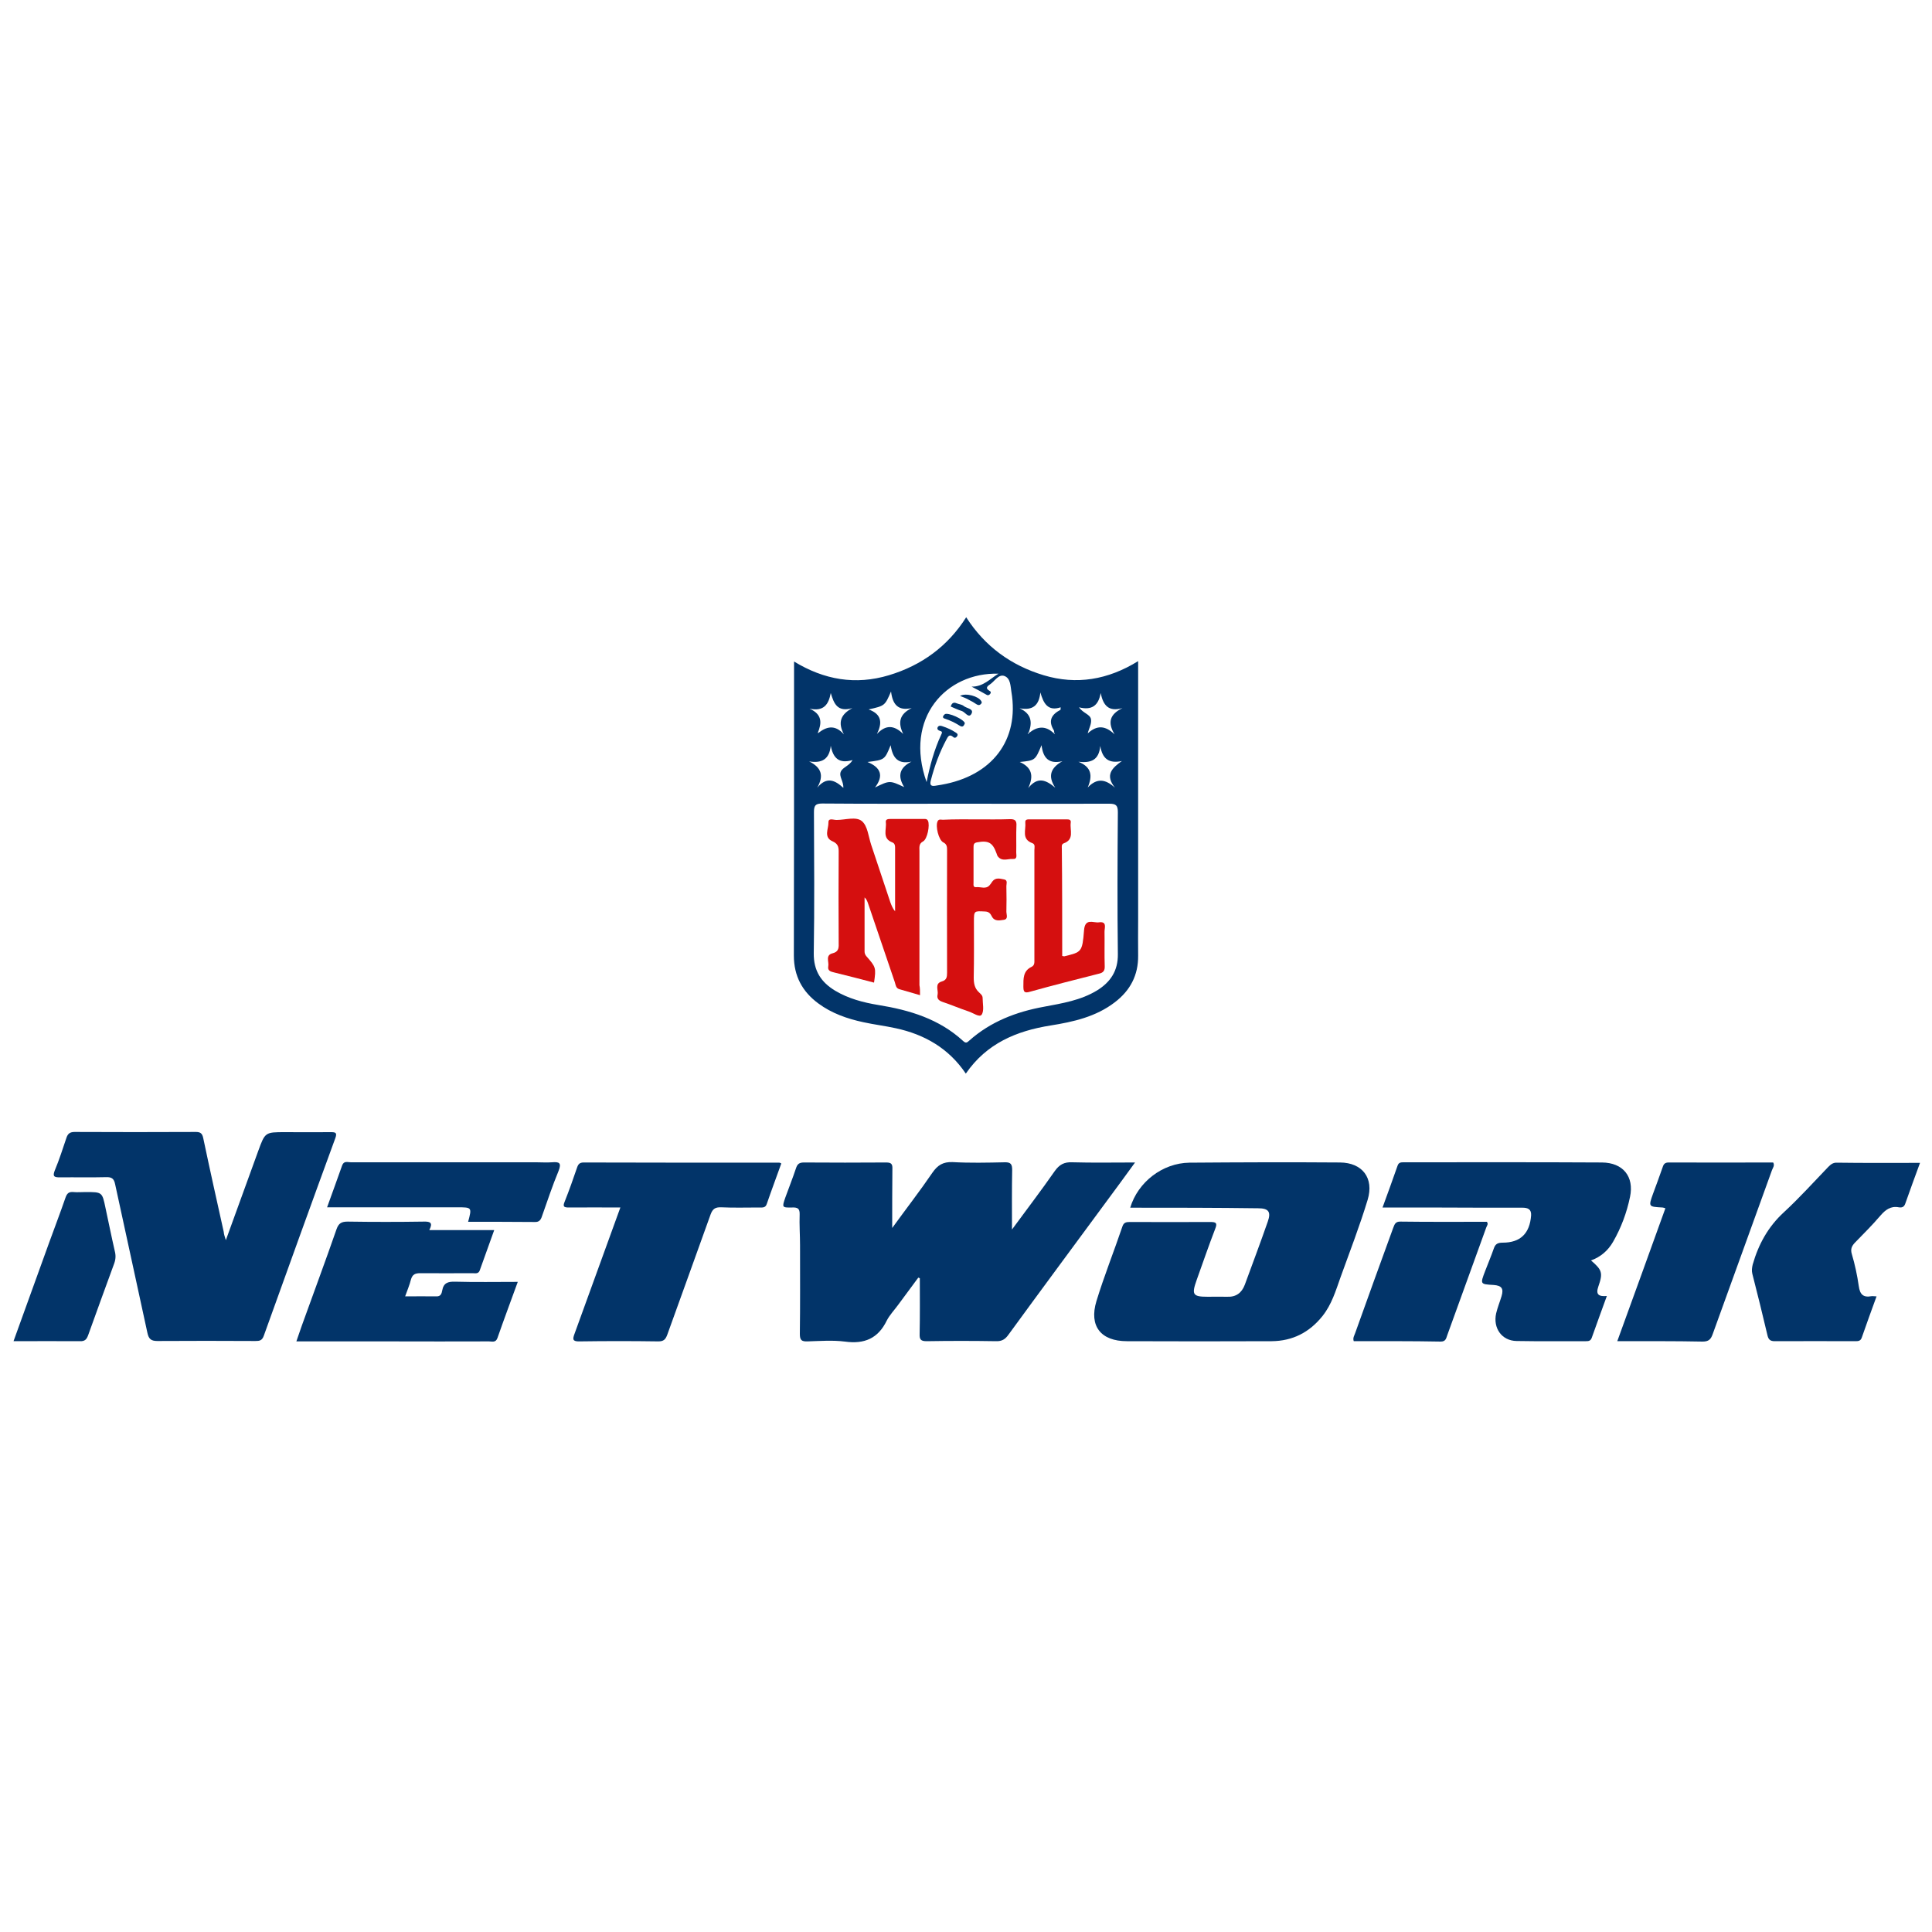
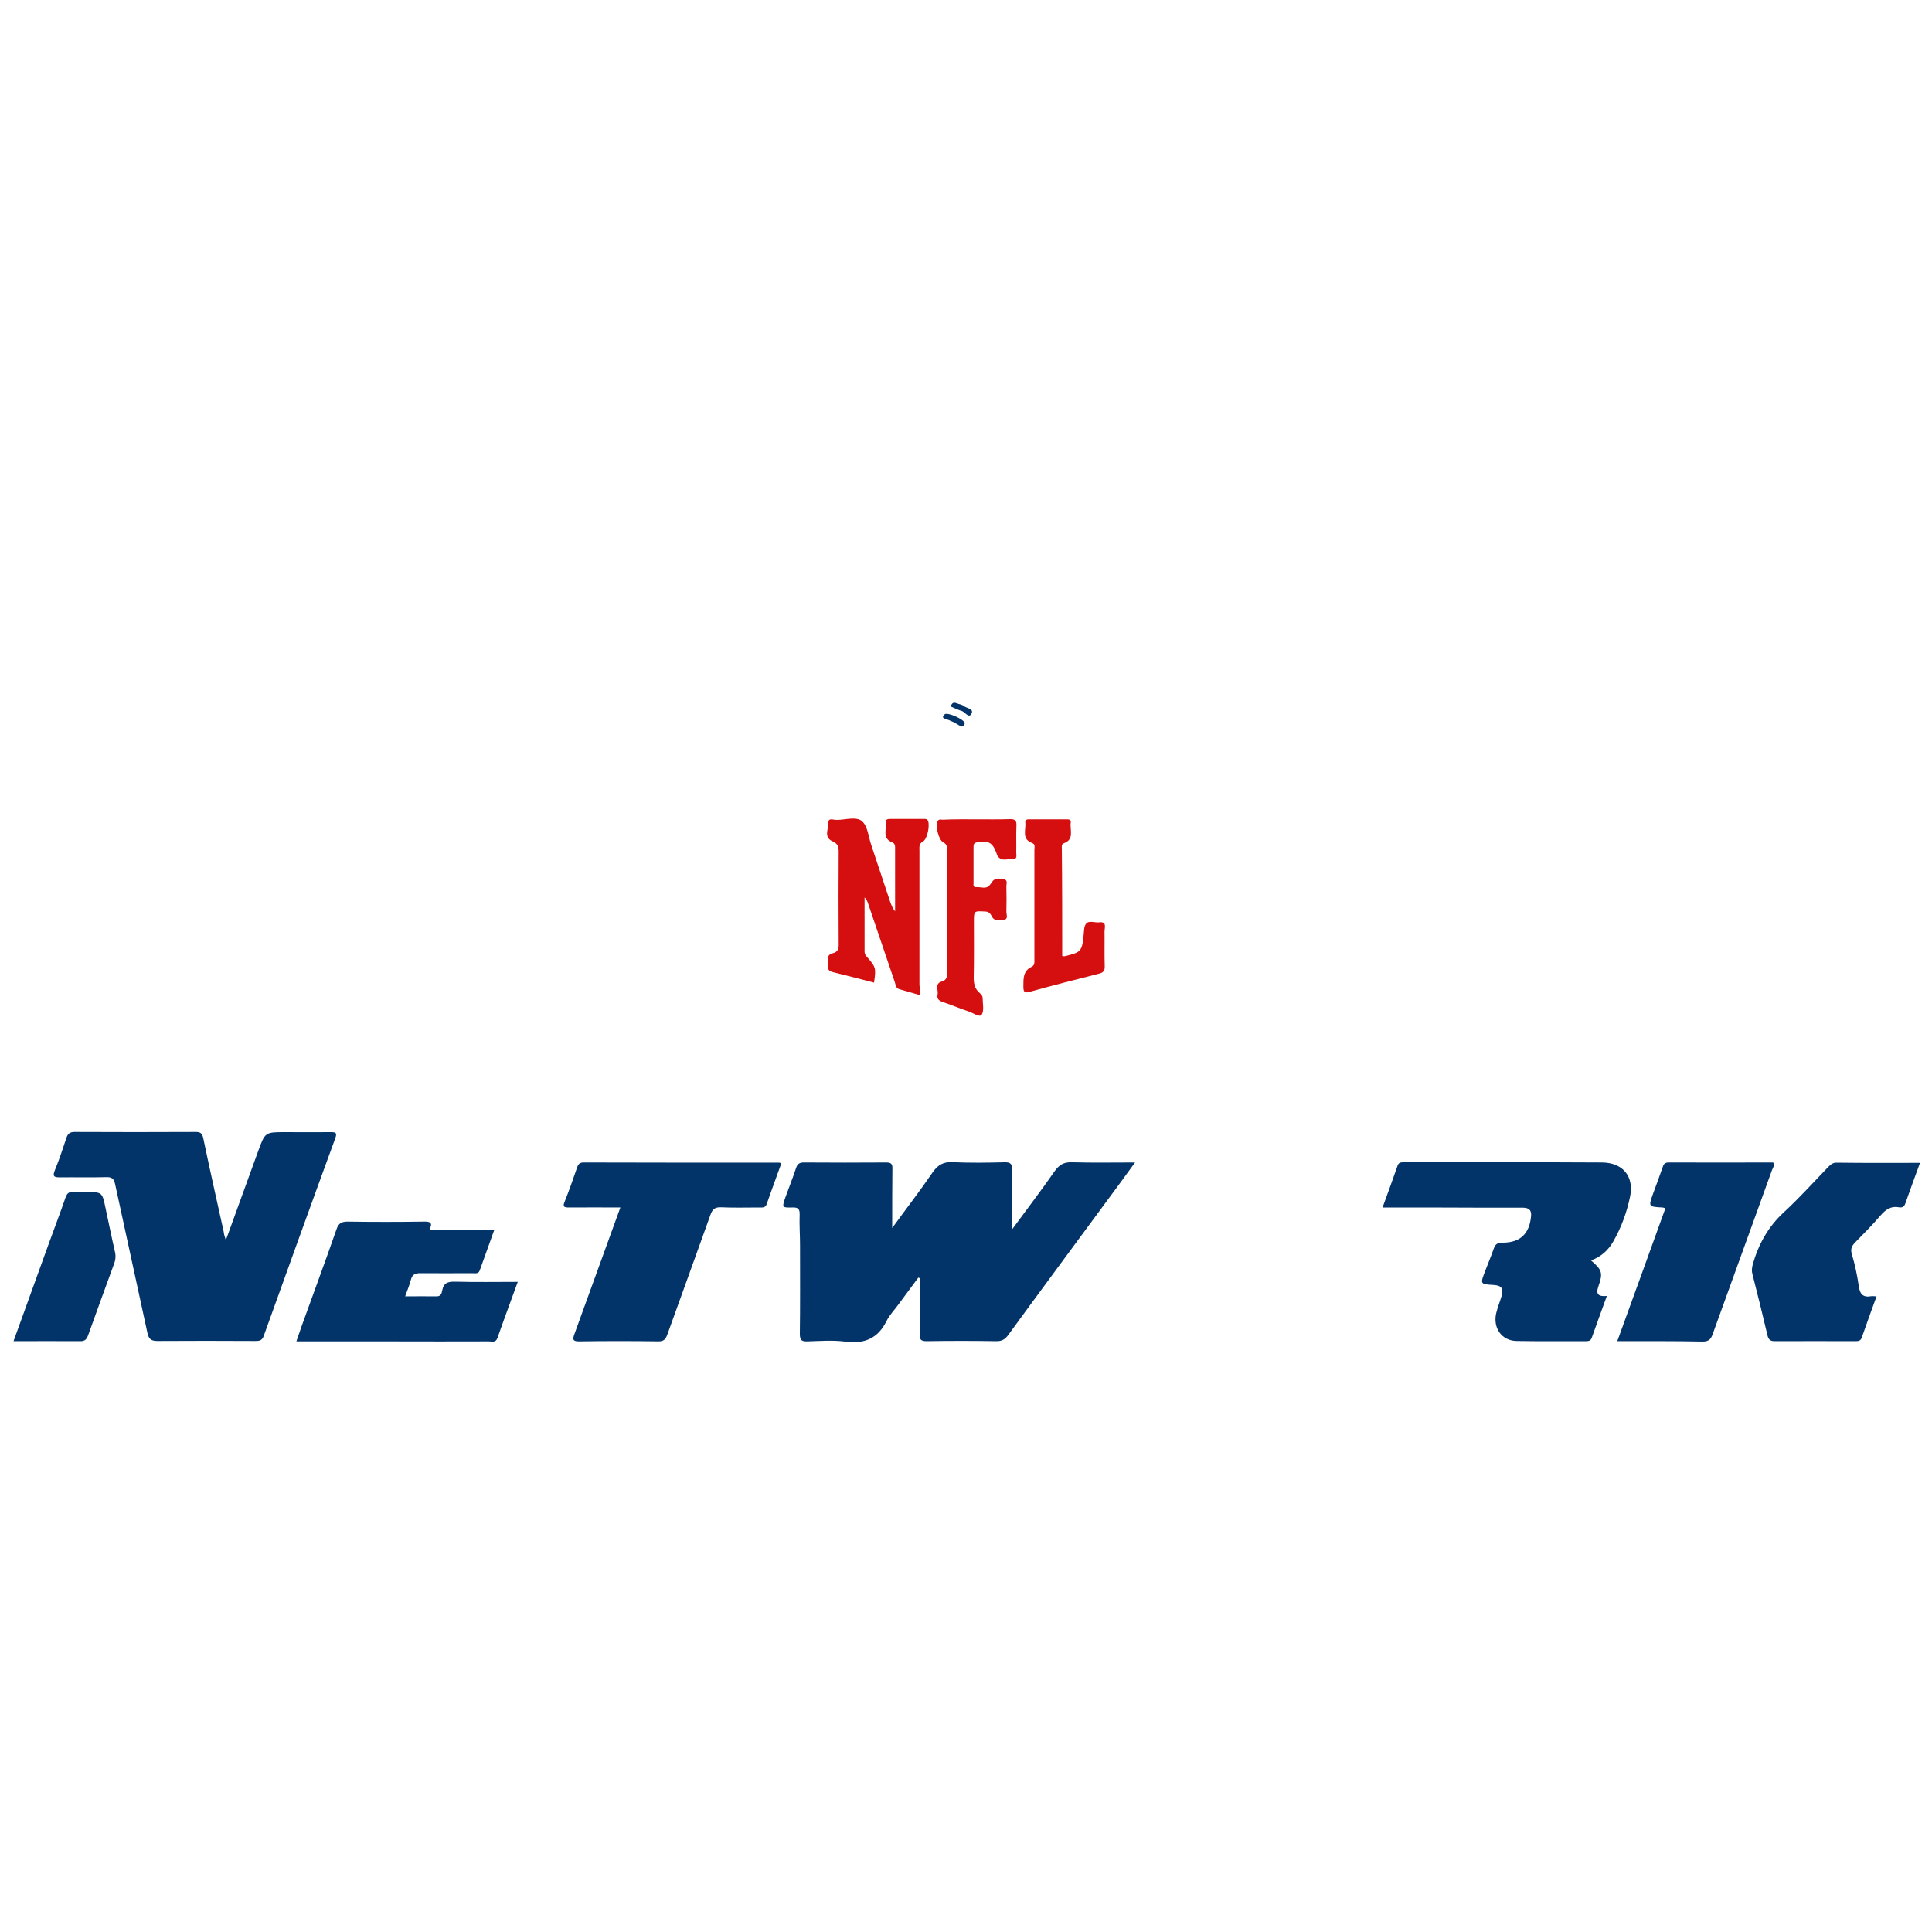
<svg xmlns="http://www.w3.org/2000/svg" version="1.1" id="Layer_1" x="0px" y="0px" viewBox="0 0 1000 1000" style="enable-background:new 0 0 1000 1000;" xml:space="preserve">
  <style type="text/css">
	.st0{fill:#023469;}
	.st1{fill:#D50F0F;}
</style>
  <g>
-     <path class="st0" d="M589.1,342.2c0,45.1,0,89.4,0,133.6c0,6.3-0.1,12.6,0,18.8c0.1,10.2-4.1,18.1-12.1,24.2   c-9.8,7.5-21.4,10.1-33.3,12c-17.5,2.8-33,9.2-43.8,24.9c-8.8-13.1-21.4-20.3-36.3-23.5c-5.5-1.2-11.2-1.9-16.7-3.1   c-8.4-1.8-16.4-4.6-23.3-9.7c-8.3-6.1-12.7-14.2-12.7-24.8c0.1-48.9,0.1-97.7,0.1-146.6c0-1.6,0-3.3,0-5.6   c15.6,9.5,31.8,12.3,49.1,7.1c16.9-5.1,30.4-14.9,40-30c9.7,15.1,23.2,24.9,40.1,30C557.2,354.6,573.4,351.9,589.1,342.2z    M545.3,379.4c0.2,0.2,0.4,0.3,0.6,0.5c0-0.1,0.1-0.3,0-0.4c-0.2-0.4-0.4-0.4-0.7,0c0.6-0.4,0.5-1.1,0.2-1.6   c-3-4.9-1.1-8.1,3.5-10.5c0.1-0.1,0-0.5,0.1-1.3c-6.6,2.2-8.9-2-10.5-7.7c-0.7,6.6-3.8,9.5-10.8,8.2c6.4,2.9,6.6,7.4,4.8,12.5   c0,0.1,0.2,0.2,0.2,0.4c-0.2-0.4-0.5-0.4-0.7,0c-0.1,0.1,0,0.3,0,0.4c0.2-0.2,0.4-0.3,0.6-0.5C536.9,375.9,541.1,375.5,545.3,379.4   z M423.4,379.5c4.3-3.4,8.7-4.7,13.4,0.6c-3.2-6.1-1.8-10.3,4.4-13.6c-7.8,2.3-9.6-2.4-11.2-7.8c-1.1,5.9-3.6,9.7-11,8.1   c6.8,3,6.3,7.6,4.3,12.5C423.3,379.2,423.4,379.4,423.4,379.5c-0.1,0.1-0.2,0.1-0.3,0.2C423.2,379.6,423.3,379.5,423.4,379.5z    M500,416c-24.8,0-49.6,0.1-74.4-0.1c-3.6,0-4.3,1.1-4.3,4.5c0.1,24.3,0.3,48.7-0.1,73c-0.1,9.1,3.8,15,11.1,19.4   c6.9,4.1,14.5,6.1,22.4,7.4c16.1,2.6,31.4,7.2,43.8,18.6c1.4,1.3,2,0.9,3.2-0.2c11-9.8,24.3-14.9,38.6-17.5   c9.5-1.8,19.1-3.3,27.6-8.5c6.9-4.3,10.8-10.1,10.7-18.7c-0.3-24.5-0.2-49,0-73.5c0-3.6-1-4.4-4.5-4.4   C549.3,416.1,524.7,416,500,416z M479.6,404.8c1.7-8.4,3.9-16.7,7.6-24.6c0.5-1,0.6-1.6-0.7-1.9c-0.9-0.3-1.7-0.9-1.1-2   c0.6-0.9,1.6-0.7,2.4-0.4c2.4,0.8,4.7,1.8,6.8,3.2c0.8,0.5,1.5,1,0.7,2.1c-0.5,0.7-1.2,0.9-1.9,0.3c-1.9-1.7-2.7-0.4-3.5,1.2   c-3.6,6.7-6.2,13.8-8.1,21.2c-0.6,2.2-0.1,3.2,2.3,2.8c1-0.2,2.1-0.3,3.1-0.5c26.4-4.6,40.5-23.2,36.3-48.1c-0.5-3-0.4-7-3.6-8.2   c-3-1.1-5,2.6-7.3,4.2c-1.3,0.9-3,2-0.4,3.5c0.8,0.4,0.8,1.1,0.1,1.8c-0.5,0.4-0.9,0.6-1.5,0.3c-2.6-1.5-5.2-2.9-7.9-4.3   c6,0.1,9.6-4.1,13.9-6.7C489.7,347.9,467.8,371.7,479.6,404.8z M558.5,366.1c2.1,3.1,5.8,3.6,6.2,6.2c0.4,2.3-1.1,4.8-1.7,7.3   c4.8-4.4,9.1-4.1,13.9,0.5c-3.6-6-2.7-10.3,4.1-13.6c-7.3,2.1-10-1.5-11.3-7.8C568.6,365.2,565.1,367.8,558.5,366.1z M527.8,394.4   c6.1,2.7,7.5,7,4.4,13.5c5-6.2,9.3-4.1,14-0.2c-4-6-2.4-10.3,3.7-13.7c-7,1.6-10-1.6-10.8-8.3C535.8,393.6,535.8,393.6,527.8,394.4   z M449.6,367.2c6.9,2.5,7.1,7,4.3,12.7c4.7-5,9-4.5,13.6,0c-2.9-6-1.9-10.3,4.4-13.4c-7.1,1.6-9.9-1.9-10.7-8.6   C458,365.3,458,365.3,449.6,367.2z M558.2,394.3c6.8,2.7,7.4,7.2,4.8,13.3c4.8-5,9.1-4.4,14.1,0.1c-5.3-6.6-1.5-10.2,3.6-13.8   c-6.6,1.4-10.1-1-11.2-7.8C568.8,393.5,564.7,395,558.2,394.3z M471.8,394.2c-6.9,1.5-9.8-1.8-10.8-8.5c-3.1,7.6-3.1,7.6-12,8.7   c6.8,2.8,8.6,7,3.9,13.2c7.6-3.7,7.6-3.7,15.1-0.2C464.3,401.4,465.8,397.2,471.8,394.2z M423,407.7c4.9-5.9,9.2-3.9,13.5,0.1   c0.2-3.4-2.4-5.9-1.3-8.4c1-2.3,4.3-2.9,6.1-6c-7.1,2.1-10.1-1.1-11.3-7.4c-0.7,6.9-4.5,9.2-11.2,8.1   C425.1,397.2,426.6,401.4,423,407.7z" />
    <path class="st0" d="M475.3,661.3c-3.5,4.7-7,9.5-10.5,14.2c-1.9,2.6-4.3,5.1-5.8,8c-4.5,9.3-11.6,12.3-21.7,10.9   c-6.3-0.8-12.8-0.3-19.3-0.1c-3.1,0.1-4-0.6-4-3.9c0.2-15.2,0.1-30.5,0.1-45.7c0-5.4-0.4-10.8-0.2-16.1c0.1-3.1-1.1-3.7-3.8-3.6   c-5.4,0.1-5.4,0-3.6-5.2c1.8-5,3.8-10,5.5-15.1c0.7-2.2,1.7-3,4.1-3c14.2,0.1,28.4,0.1,42.6,0c2.5,0,3.3,0.7,3.2,3.2   c-0.1,9.8-0.1,19.6-0.1,30.7c7.4-10.2,14.4-19.2,20.8-28.6c2.7-3.9,5.5-5.7,10.5-5.5c8.9,0.5,17.9,0.3,26.9,0.1   c3.2-0.1,3.9,1,3.9,4c-0.2,9.9-0.1,19.9-0.1,30.8c7.8-10.6,15.2-20.3,22.1-30.2c2.4-3.4,4.9-4.8,9.1-4.6   c10.6,0.3,21.1,0.1,32.5,0.1c-5.3,7.3-10.2,14-15.1,20.6c-16.8,22.8-33.7,45.6-50.4,68.5c-1.7,2.4-3.4,3.5-6.5,3.4   c-12-0.2-23.9-0.2-35.9,0c-3,0-3.7-0.9-3.6-3.7c0.2-9.6,0.1-19.3,0.1-28.9C475.9,661.5,475.6,661.4,475.3,661.3z" />
    <path class="st0" d="M116.9,641.9c5.8-15.9,11.2-30.9,16.7-46c3.6-9.9,3.6-9.9,14-9.9c7.9,0,15.8,0.1,23.8,0c2.4,0,3.1,0.4,2.2,3   c-12.5,34.1-24.8,68.3-37.1,102.5c-0.9,2.4-2.2,2.6-4.3,2.6c-16.9-0.1-33.8-0.1-50.7,0c-3.3,0-4.5-1-5.2-4.2   c-5.5-25.7-11.2-51.3-16.7-76.9c-0.6-3-1.8-3.8-4.7-3.7c-7.9,0.2-15.8,0-23.8,0.1c-2.9,0-4.1-0.3-2.7-3.7c2.3-5.5,4.1-11.2,6-16.8   c0.7-2.1,1.8-3,4.2-3c20.9,0.1,41.8,0.1,62.8,0c2.4,0,3.3,0.8,3.8,3.2c3.4,16.2,7,32.3,10.6,48.5   C115.9,638.9,116.3,640,116.9,641.9z" />
-     <path class="st0" d="M585,625.1c4-13.3,16.7-23.1,30.6-23.3c26-0.2,52-0.3,78-0.1c11.5,0.1,17.7,8,14.3,19.3   c-4.1,13.5-9.2,26.7-14,40c-2.5,7-4.6,14.2-9.4,20.2c-6.8,8.5-15.5,12.9-26.3,13c-24.9,0.1-49.9,0.1-74.9,0   c-13.5,0-19.7-7.8-15.8-20.7c4-13.1,9.1-25.8,13.5-38.8c0.7-2,2-2.2,3.8-2.2c13.9,0,27.8,0.1,41.7,0c2.9,0,3.7,0.5,2.5,3.5   c-3.4,8.8-6.4,17.6-9.6,26.5c-2.7,7.6-2.1,8.7,5.8,8.7c3.3,0,6.6-0.1,9.9,0c4.7,0.2,7.6-2,9.2-6.2c4-10.9,8.1-21.8,11.9-32.7   c1.8-5.1,0.4-6.9-5-6.9C629.3,625.1,607.3,625.1,585,625.1z" />
    <path class="st0" d="M715.6,625c2.7-7.4,5.3-14.5,7.8-21.7c0.6-1.7,1.8-1.7,3.2-1.7c34.2,0,68.4-0.1,102.6,0.1   c10.9,0.1,16.7,7.3,14.5,17.8c-1.7,8.2-4.6,16-8.8,23.3c-2.6,4.5-6.4,7.8-11.4,9.6c5.7,4.9,6.3,6.4,3.8,13.5c-1.4,4,0,5.3,4.4,4.9   c-2.7,7.5-5.3,14.5-7.8,21.6c-0.6,1.7-1.7,1.8-3.1,1.8c-11.9,0-23.9,0.1-35.8-0.1c-7.7-0.1-12.3-6.7-10.6-14.3   c0.7-3,1.9-5.9,2.8-8.9c1.2-4,0-5.5-4.1-5.8c-7-0.4-7-0.4-4.4-7.2c1.5-3.9,3.1-7.7,4.5-11.7c0.8-2.4,2.1-3,4.6-3   c9.2,0,14-4.8,14.7-14.1c0.2-3.3-1.8-4-4.5-4c-6.6,0-13.1,0-19.7,0C750.8,625,733.5,625,715.6,625z" />
    <path class="st0" d="M321.1,625c-9.2,0-17.8-0.1-26.5,0c-2.6,0-3.5-0.3-2.3-3.1c2.3-5.8,4.4-11.7,6.4-17.6c0.6-1.8,1.4-2.6,3.4-2.6   c33.8,0.1,67.5,0.1,101.3,0.1c0.3,0,0.5,0.2,1,0.4c-2.5,7-5.1,13.9-7.5,20.9c-0.7,2.2-2.3,1.9-3.9,1.9c-6.6,0-13.2,0.2-19.7-0.1   c-3-0.1-4.4,0.7-5.5,3.7c-7.4,20.8-15,41.5-22.4,62.2c-0.9,2.4-1.8,3.5-4.6,3.5c-13.6-0.2-27.2-0.2-40.8,0c-3.7,0.1-3.7-1.1-2.6-4   c7.4-20.3,14.7-40.6,22.1-60.9C320,628.1,320.4,626.9,321.1,625z" />
    <path class="st0" d="M268,663.5c-3.7,10.2-7.2,19.5-10.5,29c-0.9,2.6-2.8,1.8-4.4,1.8c-17,0.1-34.1,0-51.1,0c-16,0-31.9,0-48.6,0   c1-2.9,1.9-5.5,2.8-8.1c6-16.7,12.2-33.3,18-50c1.1-3.1,2.6-3.9,5.8-3.9c13.1,0.2,26.3,0.2,39.4,0c3.5-0.1,4.7,0.7,2.8,4.4   c11.3,0,22.1,0,33.6,0c-2.6,7.3-5.1,14.1-7.5,20.9c-0.7,1.9-2.4,1.4-3.8,1.4c-9,0-17.9,0.1-26.9,0c-2.6,0-4.1,0.5-4.9,3.3   c-0.7,2.8-1.9,5.6-3,8.7c5.6,0,10.9-0.1,16.1,0c2.3,0.1,2.8-1.4,3.1-3.1c0.7-3.9,3-4.6,6.6-4.5C246.1,663.7,256.7,663.5,268,663.5z   " />
    <path class="st0" d="M993.8,601.9c-2.7,7.3-5.2,14.2-7.6,21c-0.6,1.8-1.7,2.3-3.4,2c-4.2-0.8-6.9,1.3-9.5,4.3   c-4.2,4.9-8.7,9.4-13.2,14c-1.6,1.7-2.4,3.3-1.6,5.9c1.6,5.4,2.8,11,3.6,16.6c0.6,4.3,2.3,6,6.6,5.2c0.7-0.1,1.4,0.1,2.6,0.1   c-2.6,7.2-5.2,14.2-7.6,21.2c-0.6,1.9-1.8,2-3.4,2c-13.9,0-27.8-0.1-41.7,0c-2.5,0-3.3-1-3.8-3.2c-2.5-10.6-5.1-21.2-7.8-31.7   c-0.4-1.6-0.2-3.1,0.2-4.8c3-10.5,8-19.6,16.2-27.1c8-7.4,15.3-15.5,22.9-23.4c1.3-1.3,2.5-2.3,4.5-2.2   C964.9,602,979,601.9,993.8,601.9z" />
    <path class="st0" d="M837.1,694.2c8.5-23.4,16.7-46,24.9-68.8c-0.7-0.2-1.1-0.4-1.5-0.4c-7.3-0.4-7.3-0.4-4.9-7.1   c1.7-4.6,3.4-9.2,5-13.8c0.5-1.6,1.2-2.4,3.1-2.4c18.1,0.1,36.1,0,54.1,0c0.9,1.6-0.2,2.8-0.6,3.9c-10.2,28.3-20.5,56.6-30.7,84.9   c-1,2.8-2.1,3.9-5.3,3.9C866.8,694.1,852.3,694.2,837.1,694.2z" />
-     <path class="st0" d="M700.7,694.2c-0.6-1.7,0.3-2.9,0.7-4.1c6.5-18.2,13.1-36.4,19.7-54.5c0.7-1.8,1.1-3.4,3.8-3.3   c14.9,0.2,29.8,0.1,44.7,0.1c0.9,1.1,0,2.1-0.3,2.9c-6.7,18.6-13.5,37.2-20.2,55.8c-0.6,1.7-0.8,3.3-3.4,3.3   C730.7,694.1,715.6,694.2,700.7,694.2z" />
-     <path class="st0" d="M242.3,632.4c2-7.5,2-7.5-5.6-7.5c-22.3,0-44.5,0-67.4,0c2.7-7.5,5.3-14.6,7.8-21.7c0.9-2.5,2.9-1.6,4.5-1.6   c32,0,64,0,96,0c2.7,0,5.4,0.2,8.1,0c3.7-0.3,5.1,0.2,3.4,4.5c-3.2,7.7-5.8,15.6-8.6,23.5c-0.6,1.8-1.4,3-3.7,2.9   C265.4,632.4,254.1,632.4,242.3,632.4z" />
    <path class="st0" d="M7,694.2c6.3-17.4,12.4-34.3,18.5-51.2c2.8-7.7,5.7-15.3,8.4-23.1c0.8-2.3,1.8-3.1,4.1-2.9   c2.1,0.2,4.2,0,6.3,0c8.6,0,8.6,0,10.3,8.2c1.6,7.4,3.1,14.9,4.8,22.3c0.6,2.3,0.5,4.3-0.3,6.5c-4.5,12.3-9,24.6-13.4,36.9   c-0.8,2.2-1.6,3.4-4.3,3.3C30.1,694.1,18.9,694.2,7,694.2z" />
    <path class="st1" d="M476.2,515.1c-3.8-1.1-7.2-2.1-10.7-3.1c-1.8-0.5-1.9-2.2-2.3-3.5c-4.6-13.5-9.2-27.1-13.8-40.6   c-0.4-1.2-0.8-2.4-1.9-3.4c0,9.3,0,18.7,0,28c0,0.9,0.3,1.7,0.9,2.4c5,5.7,5.1,6,4,13.7c-6.9-1.8-13.8-3.6-20.8-5.3   c-1.7-0.4-3.3-0.9-2.9-3.1c0.5-2.4-1.7-5.8,2.3-6.8c2.8-0.7,3.2-2.4,3.1-4.9c-0.1-16-0.1-32,0-47.9c0-2.6-0.7-4-3.1-5.1   c-4.9-2.1-2.1-6.5-2.2-9.8c-0.1-2.6,2.8-1.2,4.3-1.3c4.4,0,10-1.9,13,0.6c3,2.5,3.4,8,4.8,12.2c3.3,9.9,6.6,19.8,9.9,29.7   c0.6,1.6,1.2,3.3,2.5,4.8c0-11.1,0-22.2,0-33.2c0-1.2-0.4-2.1-1.5-2.5c-5.4-2.1-2.8-6.8-3.3-10.4c-0.2-1.7,1.3-1.7,2.5-1.7   c5.7,0,11.4,0,17,0c0.8,0,1.7-0.2,2.3,0.9c1.1,2.3-0.3,9.5-2.5,10.7c-2.3,1.2-1.9,3.1-1.9,5c0,23.1,0,46.3,0,69.4   C476.2,511.5,476.2,513.1,476.2,515.1z" />
    <path class="st1" d="M505.9,424.1c5.5,0,11.1,0.1,16.6-0.1c2.7-0.1,3.8,0.6,3.6,3.4c-0.2,4.6,0,9.3-0.1,13.9c0,1.3,0.7,3.5-1.7,3.3   c-2.6-0.2-5.6,1.5-7.8-1.3c-0.4-0.5-0.5-1.1-0.7-1.6c-2-5.6-4.2-6.8-10.1-5.7c-1.7,0.3-1.8,1.2-1.8,2.5c0,6.1,0,12.2,0,18.4   c0,1-0.3,2.4,1.3,2.3c2.4-0.3,5.1,1.3,7.1-1.1c0.5-0.6,0.9-1.2,1.3-1.8c1.7-2.3,4.1-1.5,6.2-1.1c2,0.4,1,2.5,1.1,3.8   c0.1,4.3,0.1,8.7,0,13c0,1.4,1.1,3.7-1.3,4.1c-2.2,0.3-4.9,1-6.3-1.9c-0.7-1.4-1.5-2.3-3.3-2.4c-5.9-0.3-5.9-0.5-5.9,5.4   c0,9.6,0.1,19.1-0.1,28.7c0,3,0.4,5.6,2.7,7.7c0.8,0.8,1.9,1.6,1.9,2.9c0,3,0.9,6.6-0.5,8.7c-1.1,1.6-4.5-1-6.8-1.7   c-4.5-1.5-8.9-3.4-13.4-4.9c-2-0.7-3.1-1.7-2.6-3.8c0.5-2.3-1.7-5.7,2.2-6.8c2.4-0.7,2.7-2.2,2.7-4.4c-0.1-21.2,0-42.4,0-63.6   c0-1.7-0.1-3.1-2-4c-2.4-1.3-4.1-8.4-2.9-10.9c0.6-1.3,1.8-0.8,2.7-0.8C494,424,500,424.1,505.9,424.1z" />
    <path class="st1" d="M549.8,494.8c0.8,0.1,0.9,0.2,1,0.2c9-2.2,9.4-2.1,10.3-13.5c0.5-6.5,4.8-3.7,7.7-4.1c4.3-0.6,2.9,2.8,2.9,4.8   c0.1,6-0.1,12,0.1,17.9c0.1,2.4-0.8,3.4-3.1,3.9c-11.8,3-23.7,6-35.5,9.3c-3,0.9-3.5,0.1-3.5-2.7c0-4.1-0.2-8.1,4.3-10.2   c1.6-0.8,1.4-2.4,1.4-3.9c0-18.8,0-37.7,0-56.5c0-1.3,0.6-3-1.1-3.6c-5.7-2.1-3.2-6.8-3.6-10.6c-0.2-1.8,1.2-1.7,2.4-1.7   c6.3,0,12.6,0,18.8,0c1.3,0,2.6,0,2.3,1.8c-0.5,3.8,2,8.6-3.6,10.6c-1.3,0.5-1,1.7-1,2.7C549.8,457.7,549.8,476.2,549.8,494.8z" />
    <path class="st0" d="M499.4,374.4c-0.5,1.2-1,2.3-2.7,1.2c-2.4-1.5-4.8-2.7-7.6-3.6c-1.8-0.5-0.8-1.7-0.1-2.3   C490.5,368.5,499.2,372.4,499.4,374.4z" />
    <path class="st0" d="M492.1,365.7c0.5-1.7,1.4-2.4,3-1.7c1.2,0.5,2.7,0.6,3.7,1.4c1.5,1.3,5.5,1.4,4,4.1c-1.4,2.5-3.3-1-5-1.5   C495.8,367.4,494,366.5,492.1,365.7z" />
-     <path class="st0" d="M496.9,360.2c3.1-1.7,9.6,0.2,11,2.7c0.4,0.6,0.3,1-0.2,1.5c-0.8,0.8-1.5,0.6-2.3,0.1   c-1.2-0.8-2.5-1.6-3.8-2.2C500.3,361.5,498.9,361,496.9,360.2z" />
  </g>
</svg>